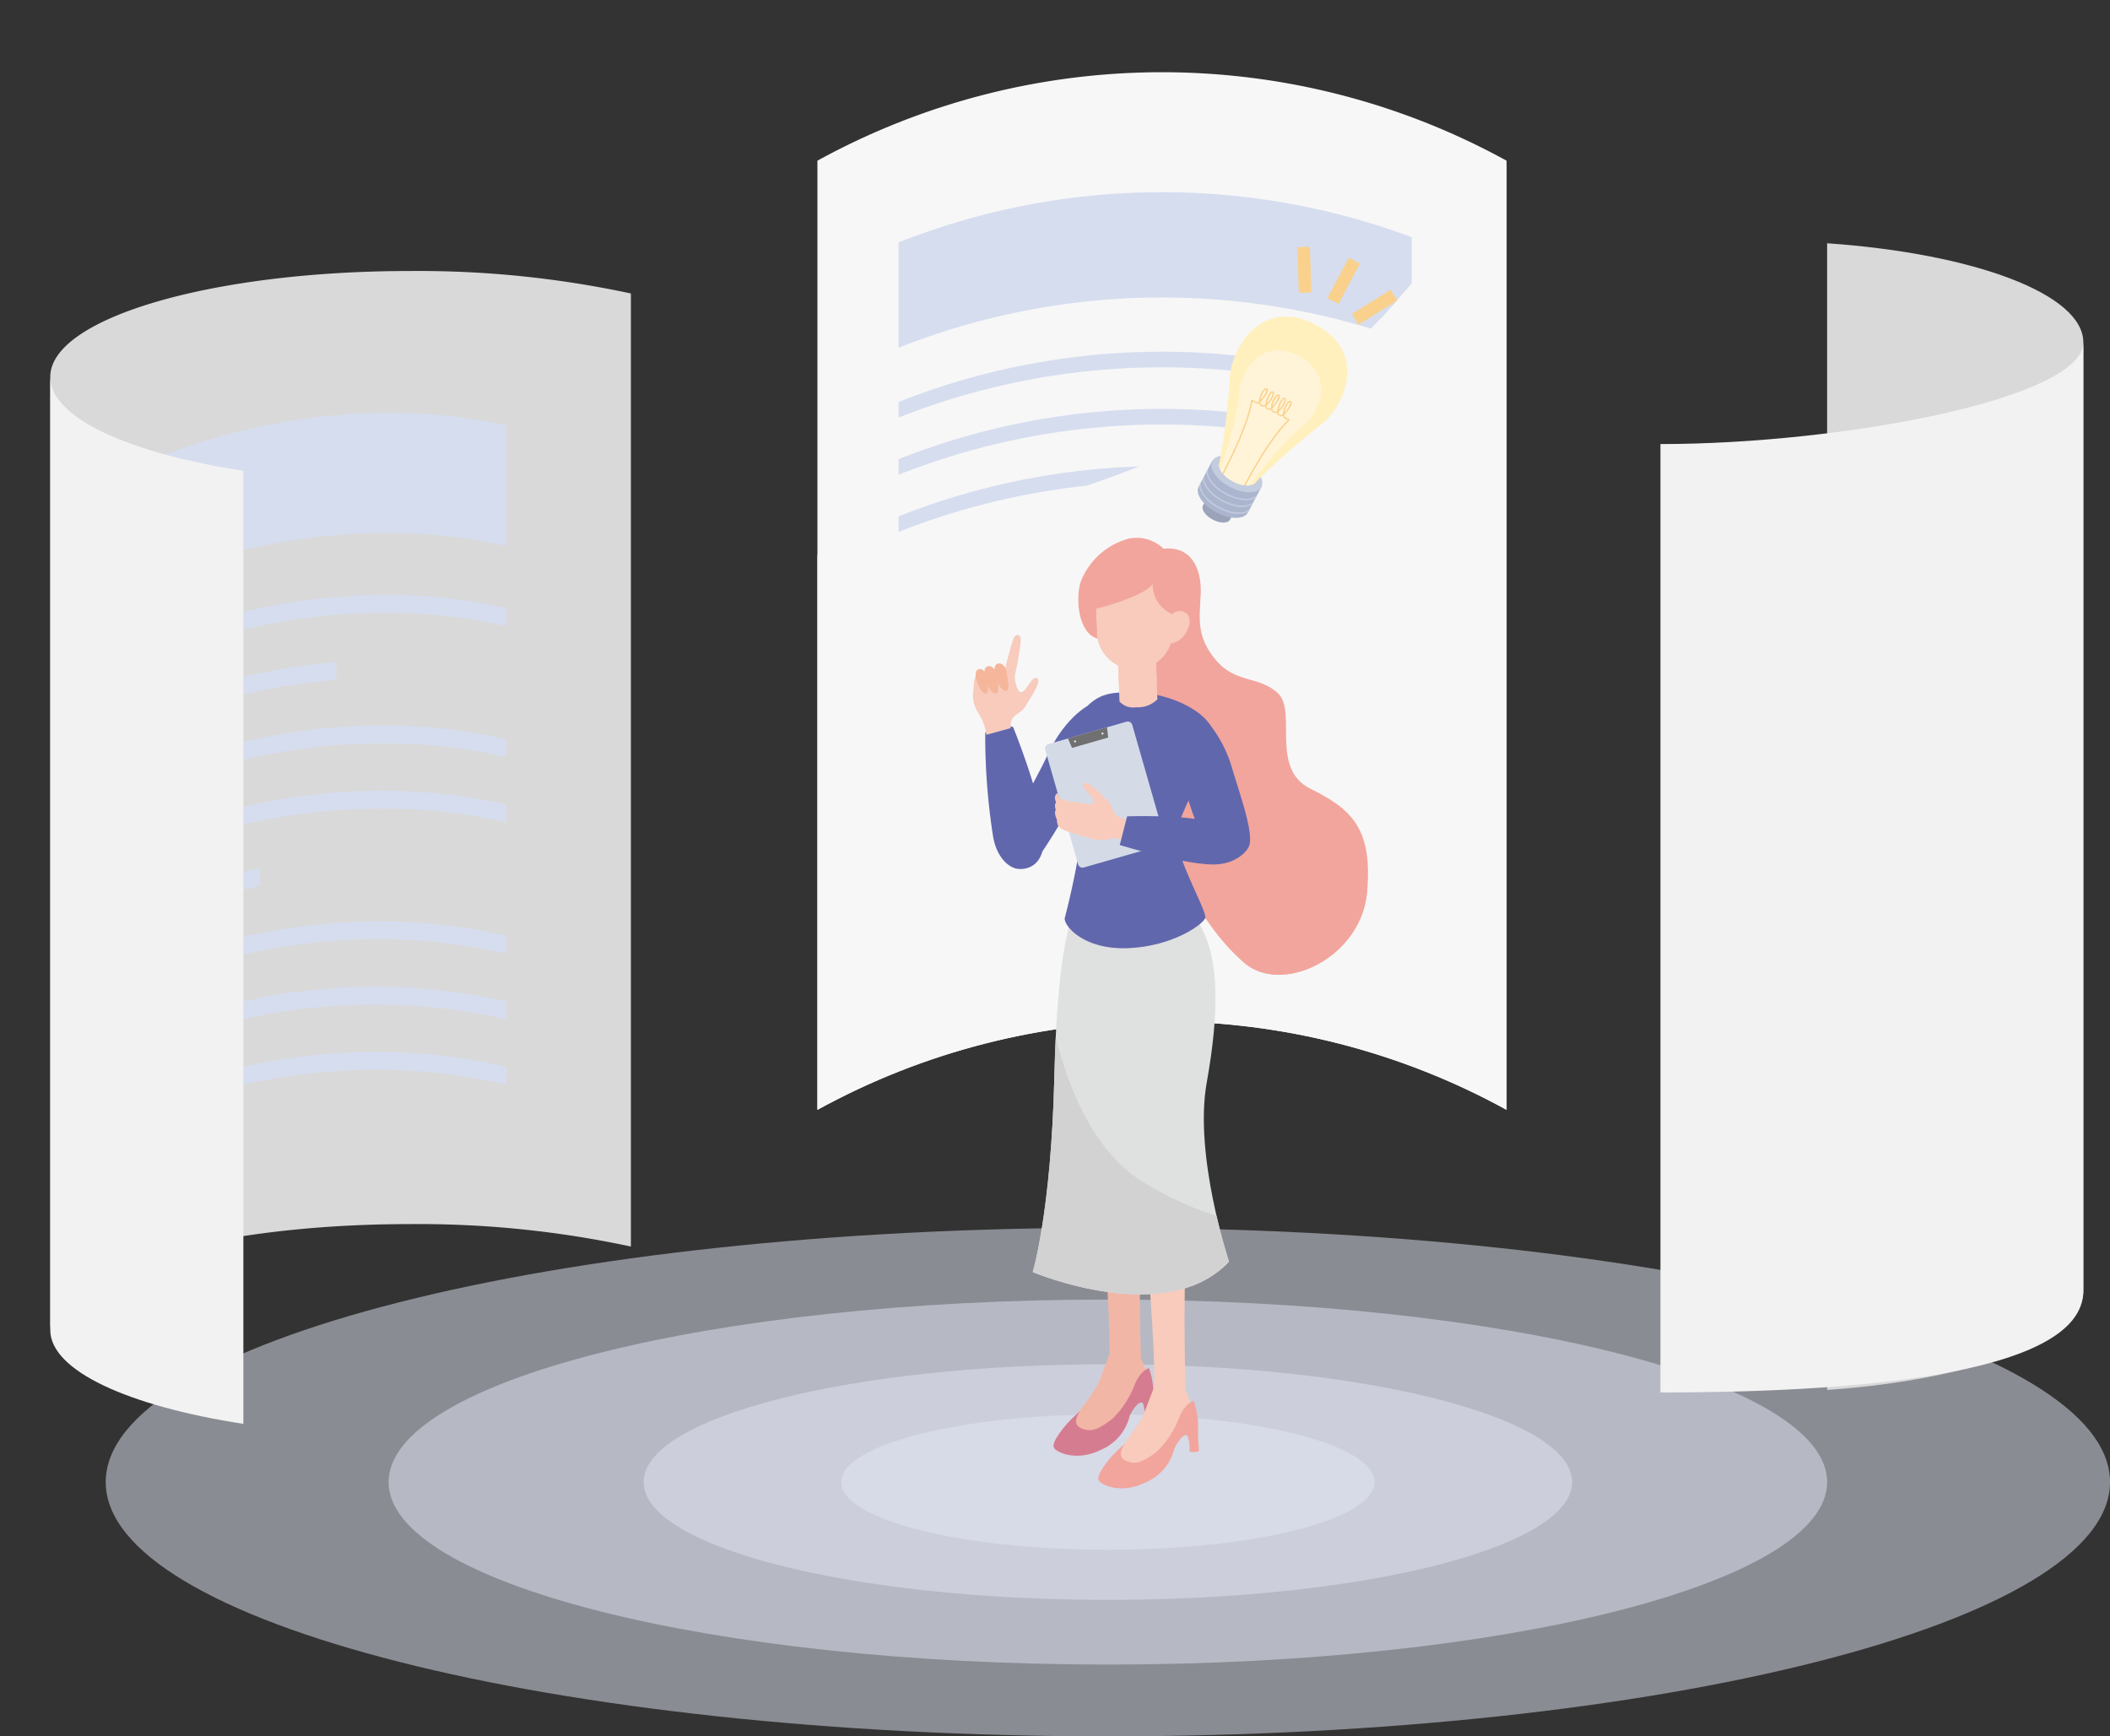
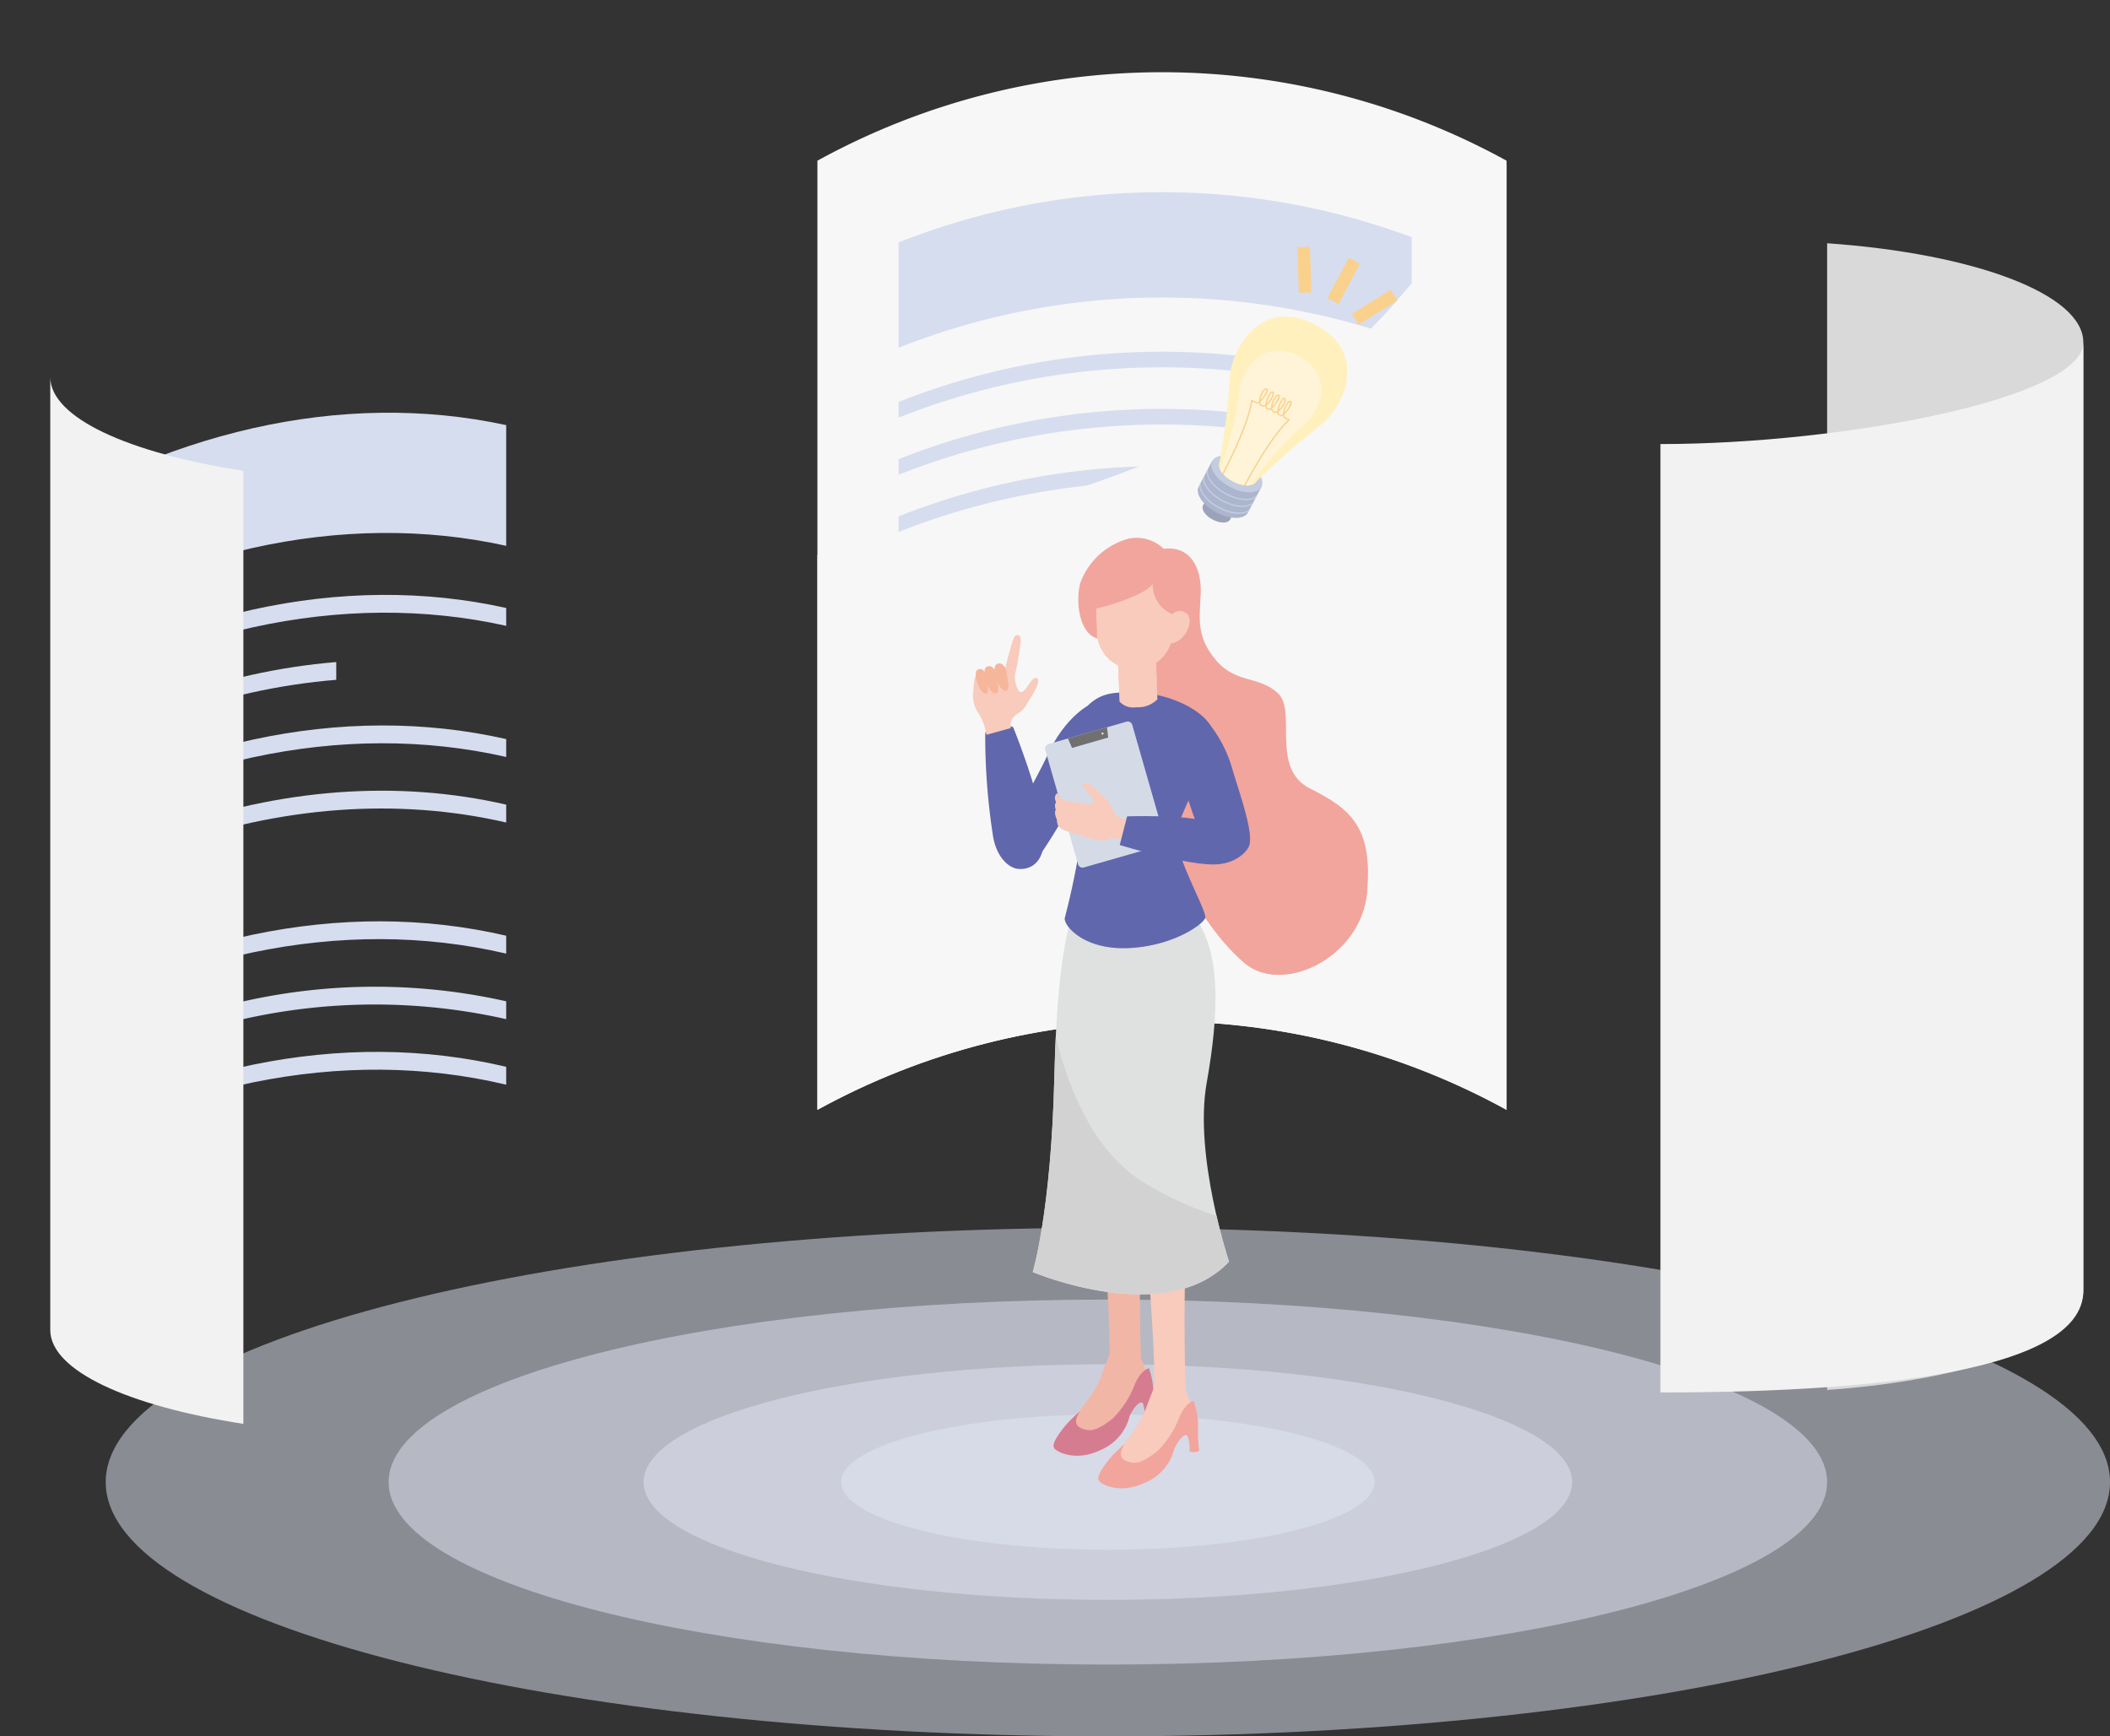
<svg xmlns="http://www.w3.org/2000/svg" xmlns:xlink="http://www.w3.org/1999/xlink" id="グループ_177525" data-name="グループ 177525" width="249.22" height="205.099" viewBox="0 0 249.22 205.099">
  <rect x="0" y="0" width="249.22" height="205.099" fill="#333333" stroke="none" />
  <defs>
    <clipPath id="clip-path">
      <rect id="長方形_163688" data-name="長方形 163688" width="249.22" height="205.099" fill="none" />
    </clipPath>
    <clipPath id="clip-path-2">
      <rect id="長方形_163656" data-name="長方形 163656" width="249.221" height="205.099" fill="none" />
    </clipPath>
    <clipPath id="clip-path-3">
      <rect id="長方形_163652" data-name="長方形 163652" width="236.732" height="60.071" fill="none" />
    </clipPath>
    <clipPath id="clip-path-4">
      <rect id="長方形_163653" data-name="長方形 163653" width="169.909" height="43.115" fill="none" />
    </clipPath>
    <clipPath id="clip-path-5">
      <rect id="長方形_163654" data-name="長方形 163654" width="109.668" height="27.829" fill="none" />
    </clipPath>
    <clipPath id="clip-path-6">
      <rect id="長方形_163655" data-name="長方形 163655" width="63.009" height="15.989" fill="none" />
    </clipPath>
    <clipPath id="clip-path-7">
      <rect id="長方形_163668" data-name="長方形 163668" width="66.322" height="104.829" fill="none" />
    </clipPath>
    <clipPath id="clip-path-8">
      <rect id="長方形_163657" data-name="長方形 163657" width="59.789" height="28.985" fill="none" />
    </clipPath>
    <clipPath id="clip-path-9">
      <rect id="長方形_163658" data-name="長方形 163658" width="59.789" height="16.77" fill="none" />
    </clipPath>
    <clipPath id="clip-path-10">
      <rect id="長方形_163659" data-name="長方形 163659" width="39.715" height="16.454" fill="none" />
    </clipPath>
    <clipPath id="clip-path-11">
      <rect id="長方形_163660" data-name="長方形 163660" width="59.789" height="16.58" fill="none" />
    </clipPath>
    <clipPath id="clip-path-12">
      <rect id="長方形_163661" data-name="長方形 163661" width="40.182" height="6.668" fill="none" />
    </clipPath>
    <clipPath id="clip-path-13">
      <rect id="長方形_163662" data-name="長方形 163662" width="15.804" height="10.449" fill="none" />
    </clipPath>
    <clipPath id="clip-path-14">
      <rect id="長方形_163663" data-name="長方形 163663" width="30.691" height="14.952" fill="none" />
    </clipPath>
    <clipPath id="clip-path-15">
      <rect id="長方形_163664" data-name="長方形 163664" width="59.789" height="16.297" fill="none" />
    </clipPath>
    <clipPath id="clip-path-16">
      <rect id="長方形_163665" data-name="長方形 163665" width="37.357" height="5.576" fill="none" />
    </clipPath>
    <clipPath id="clip-path-17">
      <rect id="長方形_163666" data-name="長方形 163666" width="14.242" height="9.699" fill="none" />
    </clipPath>
    <clipPath id="clip-path-18">
      <rect id="長方形_163667" data-name="長方形 163667" width="59.789" height="16.109" fill="none" />
    </clipPath>
    <clipPath id="clip-path-20">
      <path id="パス_43186" data-name="パス 43186" d="M396.882,45.525V157.639a84.479,84.479,0,0,1,81.4,0V45.525a84.48,84.48,0,0,0-81.4,0" transform="translate(-396.882 -35.075)" fill="none" />
    </clipPath>
    <clipPath id="clip-path-21">
      <rect id="長方形_163670" data-name="長方形 163670" width="132.706" height="148.953" fill="none" />
    </clipPath>
    <clipPath id="clip-path-23">
      <path id="パス_43195" data-name="パス 43195" d="M506.23,438.185s-1.89,3.086-2.261,19.131-2.558,23.177-2.558,23.177,15.759,6.691,23.185-1.228c0,0-4.174-12.537-2.636-21.129s1.365-14.427-.5-18.08L519.6,436.4Z" transform="translate(-501.411 -436.403)" fill="none" />
    </clipPath>
    <clipPath id="clip-path-25">
      <path id="パス_43197" data-name="パス 43197" d="M542.848,682a11.2,11.2,0,0,1-2.673,4.125c-1,.761-2.03,1.452-2.918,1.309s-2-.566-.886-2.21a13.97,13.97,0,0,0-1.906,1.891c-.656.872-1.576,2.052-1.081,2.546s2.65,1.474,5.443.117a5.85,5.85,0,0,0,3.4-3.993c.44-.987,1.27-1.954,1.57-1.488a4.562,4.562,0,0,1,.226,1.828s.856.216,1.126-.112a17.551,17.551,0,0,1-.11-2.98,9.213,9.213,0,0,0-.532-2.906s-.911.169-1.661,1.874" transform="translate(-533.243 -680.123)" fill="none" />
    </clipPath>
    <linearGradient id="linear-gradient" x1="-10.193" y1="3.48" x2="-10.174" y2="3.48" gradientUnits="objectBoundingBox">
      <stop offset="0" stop-color="#e18296" />
      <stop offset="1" stop-color="#f2a59c" />
    </linearGradient>
    <clipPath id="clip-path-26">
      <path id="パス_43198" data-name="パス 43198" d="M529.438,261.257a8.394,8.394,0,0,0-5.663,5.183c-.58,2.059-.23,5.915,1.971,6.594s5.1,3.332,4.848,6.217-.47,18.084,3.417,21.418,4.557,6.614,9.027,10.6,13.842-.465,14.586-8.181-1.946-9.949-6.7-12.312-1.571-9.087-3.777-11.226-4.982-1.144-7.35-3.938-1.945-4.943-1.811-7.843-1.1-5.717-4.38-5.325a4.551,4.551,0,0,0-3.175-1.3,4.825,4.825,0,0,0-.995.106" transform="translate(-523.526 -261.151)" fill="none" />
    </clipPath>
    <linearGradient id="linear-gradient-2" x1="-3.393" y1="2.568" x2="-3.386" y2="2.568" xlink:href="#linear-gradient" />
    <clipPath id="clip-path-27">
      <path id="パス_43199" data-name="パス 43199" d="M547.278,296.151l-1.08,5.268a5.437,5.437,0,0,1,1.552,3.99c-.25,2.885-.47,18.084,3.417,21.418s4.557,6.614,9.027,10.6,13.842-.465,14.586-8.181q.034-.355.059-.7c-2.144,1.93-5.4,4.019-9.123,3.564-11.712-1.432-8.466-20.137-11.676-29.518-1.976-5.774-4.082-6.884-5.409-6.884a2.272,2.272,0,0,0-1.354.433" transform="translate(-546.198 -295.718)" fill="none" />
    </clipPath>
    <linearGradient id="linear-gradient-3" x1="-4.356" y1="2.861" x2="-4.348" y2="2.861" xlink:href="#linear-gradient" />
    <clipPath id="clip-path-29">
      <path id="パス_43202" data-name="パス 43202" d="M517.881,337.81c-2.121,2.077-3.335,6.765-3.2,9.57s2.766,3.1,2.582,5.326a89.714,89.714,0,0,1-2.014,10.056c-.3.809,2.064,3.83,7.379,3.634s8.925-2.793,9.192-3.571-3.939-7.893-3.378-10.309,4.492-9.347,4.313-11.468-4.412-4.66-8.857-4.835c-.473-.019-.908-.03-1.31-.03-2.143,0-3.376.325-4.707,1.628" transform="translate(-514.67 -336.182)" fill="none" />
    </clipPath>
    <clipPath id="clip-path-30">
      <rect id="長方形_163677" data-name="長方形 163677" width="21.163" height="17.694" fill="none" />
    </clipPath>
    <clipPath id="clip-path-32">
      <rect id="長方形_163678" data-name="長方形 163678" width="4.583" height="3.589" fill="none" />
    </clipPath>
    <clipPath id="clip-path-33">
      <path id="パス_43209" data-name="パス 43209" d="M532.562,268.168c-3.365.539-4.718,4.112-4.739,6.358a3.611,3.611,0,0,0,1.149,3.056l-.106-2.855a25.511,25.511,0,0,0,3.929-1.236c2.374-.93,2.777-1.669,2.777-1.669a3.727,3.727,0,0,0,2.294,3.543s.536-.574.966-2.974-2.13-3.41-2.13-3.41-.539-.941-2.67-.941a9.33,9.33,0,0,0-1.471.127" transform="translate(-527.823 -268.041)" fill="none" />
    </clipPath>
    <linearGradient id="linear-gradient-4" x1="-10.862" y1="14.069" x2="-10.841" y2="14.069" xlink:href="#linear-gradient" />
    <clipPath id="clip-path-35">
      <path id="パス_43231" data-name="パス 43231" d="M581.65,226.84c-.446.846.5,2.219,2.1,3.066s3.273.849,3.718,0l1.594-3.022-5.822-3.07Z" transform="translate(-581.539 -223.818)" fill="none" />
    </clipPath>
    <clipPath id="clip-path-37">
      <path id="パス_43242" data-name="パス 43242" d="M593.086,160.926a86.137,86.137,0,0,1-1.217,9.985c-.333.633.371,1.66,1.574,2.295s2.449.636,2.783,0l0,0a86.1,86.1,0,0,1,7.549-6.641c2.839-2.157,5.691-8.553-.578-11.859a7.537,7.537,0,0,0-3.514-.965c-4.11,0-6.458,4.354-6.6,7.187" transform="translate(-591.786 -153.739)" fill="none" />
    </clipPath>
  </defs>
  <g id="グループ_176825" data-name="グループ 176825" clip-path="url(#clip-path)">
    <g id="グループ_176746" data-name="グループ 176746">
      <g id="グループ_176745" data-name="グループ 176745" clip-path="url(#clip-path-2)">
        <g id="グループ_176735" data-name="グループ 176735" transform="translate(12.488 145.028)" opacity="0.5" style="mix-blend-mode: multiply;isolation: isolate">
          <g id="グループ_176734" data-name="グループ 176734">
            <g id="グループ_176733" data-name="グループ 176733" clip-path="url(#clip-path-3)">
              <path id="パス_43151" data-name="パス 43151" d="M288.067,626.191c0,16.588-52.994,30.036-118.367,30.036S51.334,642.779,51.334,626.191s52.994-30.036,118.367-30.036S288.067,609.6,288.067,626.191" transform="translate(-51.334 -596.155)" fill="#e2e6f4" />
            </g>
          </g>
        </g>
        <g id="グループ_176738" data-name="グループ 176738" transform="translate(45.9 153.506)" opacity="0.5" style="mix-blend-mode: multiply;isolation: isolate">
          <g id="グループ_176737" data-name="グループ 176737">
            <g id="グループ_176736" data-name="グループ 176736" clip-path="url(#clip-path-4)">
              <path id="パス_43152" data-name="パス 43152" d="M358.587,652.563c0,11.906-38.035,21.557-84.955,21.557s-84.954-9.652-84.954-21.557,38.036-21.557,84.954-21.557,84.955,9.652,84.955,21.557" transform="translate(-188.678 -631.006)" fill="#e2e6f4" />
            </g>
          </g>
        </g>
        <g id="グループ_176741" data-name="グループ 176741" transform="translate(76.021 161.149)" opacity="0.5" style="mix-blend-mode: multiply;isolation: isolate">
          <g id="グループ_176740" data-name="グループ 176740">
            <g id="グループ_176739" data-name="グループ 176739" clip-path="url(#clip-path-5)">
              <path id="パス_43153" data-name="パス 43153" d="M422.159,676.338c0,7.685-24.55,13.914-54.834,13.914s-54.834-6.229-54.834-13.914,24.55-13.914,54.834-13.914,54.834,6.229,54.834,13.914" transform="translate(-312.491 -662.424)" fill="#e2e6f4" />
            </g>
          </g>
        </g>
        <g id="グループ_176744" data-name="グループ 176744" transform="translate(99.35 167.069)" opacity="0.5" style="mix-blend-mode: multiply;isolation: isolate">
          <g id="グループ_176743" data-name="グループ 176743">
            <g id="グループ_176742" data-name="グループ 176742" clip-path="url(#clip-path-6)">
              <path id="パス_43154" data-name="パス 43154" d="M471.4,694.753c0,4.415-14.1,7.994-31.5,7.994s-31.5-3.579-31.5-7.994,14.1-7.994,31.5-7.994,31.5,3.579,31.5,7.994" transform="translate(-408.392 -686.759)" fill="#e2e6f4" />
            </g>
          </g>
        </g>
-         <path id="パス_43155" data-name="パス 43155" d="M66.863,131.6c-23.449,0-42.458,5.6-42.458,12.509v112.58c0-6.908,19.009-12.509,42.458-12.509a119.543,119.543,0,0,1,26.121,2.651V134.254A119.543,119.543,0,0,0,66.863,131.6" transform="translate(-18.468 -99.588)" fill="#d9d9d9" />
      </g>
    </g>
    <g id="グループ_176781" data-name="グループ 176781" transform="translate(10.5 44.124)">
      <g id="グループ_176780" data-name="グループ 176780" clip-path="url(#clip-path-7)">
        <g id="グループ_176749" data-name="グループ 176749" transform="translate(-10.5 4.626)" style="mix-blend-mode: multiply;isolation: isolate">
          <g id="グループ_176748" data-name="グループ 176748">
            <g id="グループ_176747" data-name="グループ 176747" clip-path="url(#clip-path-8)">
              <path id="パス_43156" data-name="パス 43156" d="M59.789,216.117C40.5,211.861,19.176,216.624,0,229.381V215.356c19.176-12.83,40.5-17.676,59.789-13.495Z" transform="translate(0 -200.395)" fill="#d6ddef" />
            </g>
          </g>
        </g>
        <g id="グループ_176752" data-name="グループ 176752" transform="translate(-10.5 26.143)" style="mix-blend-mode: multiply;isolation: isolate">
          <g id="グループ_176751" data-name="グループ 176751">
            <g id="グループ_176750" data-name="グループ 176750" clip-path="url(#clip-path-9)">
              <path id="パス_43157" data-name="パス 43157" d="M59.789,292.5C40.5,288.2,19.176,292.906,0,305.614v-2.077c19.176-12.718,40.5-17.439,59.789-13.145Z" transform="translate(0 -288.843)" fill="#d6ddef" />
            </g>
          </g>
        </g>
        <g id="グループ_176755" data-name="グループ 176755" transform="translate(-10.5 34.077)" style="mix-blend-mode: multiply;isolation: isolate">
          <g id="グループ_176754" data-name="グループ 176754">
            <g id="グループ_176753" data-name="グループ 176753" clip-path="url(#clip-path-10)">
              <path id="パス_43158" data-name="パス 43158" d="M39.715,323.557C26.344,324.649,12.7,329.531,0,337.911v-2.077c12.7-8.387,26.344-13.277,39.715-14.376Z" transform="translate(0 -321.457)" fill="#d6ddef" />
            </g>
          </g>
        </g>
        <g id="グループ_176758" data-name="グループ 176758" transform="translate(-10.5 41.568)" style="mix-blend-mode: multiply;isolation: isolate">
          <g id="グループ_176757" data-name="グループ 176757">
            <g id="グループ_176756" data-name="グループ 176756" clip-path="url(#clip-path-11)">
              <path id="パス_43159" data-name="パス 43159" d="M59.789,355.969C40.5,351.583,19.176,356.2,0,368.829v-2.077c19.176-12.638,40.5-17.269,59.789-12.894Z" transform="translate(0 -352.249)" fill="#d6ddef" />
            </g>
          </g>
        </g>
        <g id="グループ_176761" data-name="グループ 176761" transform="translate(9.107 49.275)" style="mix-blend-mode: multiply;isolation: isolate">
          <g id="グループ_176760" data-name="グループ 176760">
            <g id="グループ_176759" data-name="グループ 176759" clip-path="url(#clip-path-12)">
              <path id="パス_43160" data-name="パス 43160" d="M120.777,387.685c-12.9-2.97-26.713-1.9-40.182,2.912v-2.088c13.469-4.821,27.28-5.9,40.182-2.935Z" transform="translate(-80.595 -383.929)" fill="#d6ddef" />
            </g>
          </g>
        </g>
        <g id="グループ_176764" data-name="グループ 176764" transform="translate(-10.5 55.316)" style="mix-blend-mode: multiply;isolation: isolate">
          <g id="グループ_176763" data-name="グループ 176763">
            <g id="グループ_176762" data-name="グループ 176762" clip-path="url(#clip-path-13)">
              <path id="パス_43161" data-name="パス 43161" d="M15.8,410.849A94.248,94.248,0,0,0,0,419.212v-2.077a94.314,94.314,0,0,1,15.8-8.372Z" transform="translate(0 -408.763)" fill="#d6ddef" />
            </g>
          </g>
        </g>
        <g id="グループ_176767" data-name="グループ 176767" transform="translate(-10.5 58.431)" style="mix-blend-mode: multiply;isolation: isolate">
          <g id="グループ_176766" data-name="グループ 176766">
            <g id="グループ_176765" data-name="グループ 176765" clip-path="url(#clip-path-14)">
-               <path id="パス_43162" data-name="パス 43162" d="M30.691,423.659A88.113,88.113,0,0,0,0,436.516v-2.077a88.164,88.164,0,0,1,30.691-12.875Z" transform="translate(0 -421.564)" fill="#d6ddef" />
-             </g>
+               </g>
          </g>
        </g>
        <g id="グループ_176770" data-name="グループ 176770" transform="translate(-10.5 64.703)" style="mix-blend-mode: multiply;isolation: isolate">
          <g id="グループ_176769" data-name="グループ 176769">
            <g id="グループ_176768" data-name="グループ 176768" clip-path="url(#clip-path-15)">
              <path id="パス_43163" data-name="パス 43163" d="M59.789,451.163C40.5,446.655,19.176,451.14,0,463.646v-2.077c19.176-12.517,40.5-17.014,59.789-12.518Z" transform="translate(0 -447.349)" fill="#d6ddef" />
            </g>
          </g>
        </g>
        <g id="グループ_176773" data-name="グループ 176773" transform="translate(11.932 72.408)" style="mix-blend-mode: multiply;isolation: isolate">
          <g id="グループ_176772" data-name="グループ 176772">
            <g id="グループ_176771" data-name="グループ 176771" clip-path="url(#clip-path-16)">
              <path id="パス_43164" data-name="パス 43164" d="M129.564,482.872A70.614,70.614,0,0,0,92.207,484.6v-2.09a70.62,70.62,0,0,1,37.357-1.746Z" transform="translate(-92.207 -479.021)" fill="#d6ddef" />
            </g>
          </g>
        </g>
        <g id="グループ_176776" data-name="グループ 176776" transform="translate(-10.5 78.918)" style="mix-blend-mode: multiply;isolation: isolate">
          <g id="グループ_176775" data-name="グループ 176775">
            <g id="グループ_176774" data-name="グループ 176774" clip-path="url(#clip-path-17)">
              <path id="パス_43165" data-name="パス 43165" d="M14.242,507.864A94.145,94.145,0,0,0,0,515.478V513.4a94.2,94.2,0,0,1,14.242-7.622Z" transform="translate(0 -505.779)" fill="#d6ddef" />
            </g>
          </g>
        </g>
        <g id="グループ_176779" data-name="グループ 176779" transform="translate(-10.5 80.125)" style="mix-blend-mode: multiply;isolation: isolate">
          <g id="グループ_176778" data-name="グループ 176778">
            <g id="グループ_176777" data-name="グループ 176777" clip-path="url(#clip-path-18)">
              <path id="パス_43166" data-name="パス 43166" d="M59.789,514.619C40.5,510.03,19.176,514.426,0,526.852v-2.077c19.176-12.437,40.5-16.845,59.789-12.267Z" transform="translate(0 -510.743)" fill="#d6ddef" />
            </g>
          </g>
        </g>
      </g>
    </g>
    <g id="グループ_176783" data-name="グループ 176783">
      <g id="グループ_176782" data-name="グループ 176782" clip-path="url(#clip-path-2)">
        <path id="パス_43167" data-name="パス 43167" d="M24.405,183.023V295.6c0,4.819,9.255,9,22.809,11.088V194.111c-13.554-2.089-22.809-6.269-22.809-11.088" transform="translate(-18.468 -138.499)" fill="#f2f2f2" />
        <path id="パス_43168" data-name="パス 43168" d="M478.278,157.638a84.48,84.48,0,0,0-81.4,0V45.524a84.479,84.479,0,0,1,81.4,0Z" transform="translate(-300.331 -26.542)" fill="#f7f7f7" />
        <path id="パス_43169" data-name="パス 43169" d="M496.9,111.074a84.5,84.5,0,0,0-60.605.62V99.257a84.5,84.5,0,0,1,60.605-.621Z" transform="translate(-330.158 -70.619)" fill="#d6ddef" />
        <path id="パス_43170" data-name="パス 43170" d="M496.9,177.938a84.5,84.5,0,0,0-60.606.62v-1.842a84.5,84.5,0,0,1,60.606-.62Z" transform="translate(-330.158 -129.235)" fill="#d6ddef" />
        <path id="パス_43171" data-name="パス 43171" d="M631.734,208.473a84.412,84.412,0,0,0-17.26-4.425v-1.842a84.41,84.41,0,0,1,17.26,4.425Z" transform="translate(-464.989 -153.015)" fill="#d6ddef" />
        <path id="パス_43172" data-name="パス 43172" d="M476.555,200.886a84.484,84.484,0,0,0-40.258,5.439v-1.842a84.487,84.487,0,0,1,40.258-5.439Z" transform="translate(-330.158 -150.247)" fill="#d6ddef" />
        <path id="パス_43173" data-name="パス 43173" d="M496.9,233.471a84.5,84.5,0,0,0-60.606.62v-1.842a84.5,84.5,0,0,1,60.606-.62Z" transform="translate(-330.158 -171.258)" fill="#d6ddef" />
        <path id="パス_43174" data-name="パス 43174" d="M558.725,261.239a84.5,84.5,0,0,0-40.731-4.565v-1.842a84.5,84.5,0,0,1,40.731,4.565Z" transform="translate(-391.98 -192.271)" fill="#d6ddef" />
        <path id="パス_43175" data-name="パス 43175" d="M452.317,261.5a84.388,84.388,0,0,0-16.02,4.578V264.24a84.406,84.406,0,0,1,16.02-4.578Z" transform="translate(-330.158 -196.493)" fill="#d6ddef" />
        <path id="パス_43176" data-name="パス 43176" d="M609.98,289.511a84.427,84.427,0,0,0-24.254-5.152v-1.842a84.446,84.446,0,0,1,24.254,5.153Z" transform="translate(-443.235 -213.788)" fill="#d6ddef" />
        <path id="パス_43177" data-name="パス 43177" d="M467.407,283.689a84.448,84.448,0,0,0-31.11,5.936v-1.842a84.443,84.443,0,0,1,31.11-5.936Z" transform="translate(-330.158 -213.281)" fill="#d6ddef" />
        <path id="パス_43178" data-name="パス 43178" d="M496.9,316.773a84.5,84.5,0,0,0-60.606.62v-1.842a84.5,84.5,0,0,1,60.606-.62Z" transform="translate(-330.158 -234.295)" fill="#d6ddef" />
        <path id="パス_43179" data-name="パス 43179" d="M567.633,344.538a84.49,84.49,0,0,0-37.867-4.9V337.8a84.49,84.49,0,0,1,37.867,4.9Z" transform="translate(-400.888 -255.306)" fill="#d6ddef" />
        <path id="パス_43180" data-name="パス 43180" d="M450.733,346.049a84.365,84.365,0,0,0-14.436,4.275v-1.842a84.389,84.389,0,0,1,14.436-4.275Z" transform="translate(-330.158 -260.471)" fill="#d6ddef" />
        <path id="パス_43181" data-name="パス 43181" d="M496.9,372.306a84.5,84.5,0,0,0-60.606.62v-1.842a84.5,84.5,0,0,1,60.606-.62Z" transform="translate(-330.158 -276.319)" fill="#d6ddef" />
        <path id="パス_43182" data-name="パス 43182" d="M622.509,417.821c-4.062-.985-7.42-4.7-7.418-8.727a5.825,5.825,0,0,1,7.418-5.846,10.249,10.249,0,0,1,7.3,9.4c0,4.023-3.232,6.149-7.3,5.176m0-14.077a5.413,5.413,0,0,0-6.91,5.427c0,3.749,3.125,7.237,6.91,8.154s6.8-1.1,6.8-4.845a9.53,9.53,0,0,0-6.8-8.736" transform="translate(-465.456 -305)" fill="#d6ddef" />
        <path id="パス_43183" data-name="パス 43183" d="M627.3,421.118c-3.222-.78-5.878-3.788-5.877-6.979a4.582,4.582,0,0,1,5.877-4.583,8.078,8.078,0,0,1,5.8,7.4c0,3.191-2.577,4.935-5.8,4.162m0-11.066a4.177,4.177,0,0,0-5.37,4.173,7.017,7.017,0,0,0,5.37,6.4c2.947.707,5.306-.9,5.306-3.821a7.368,7.368,0,0,0-5.306-6.749" transform="translate(-470.249 -309.802)" fill="#d6ddef" />
        <path id="パス_43184" data-name="パス 43184" d="M637.538,430.734q-3.746-1.088-7.561-1.823v-1.439q3.811.735,7.561,1.823Z" transform="translate(-476.721 -323.48)" fill="#d6ddef" />
      </g>
    </g>
    <g id="グループ_176788" data-name="グループ 176788" transform="translate(96.55 8.533)">
      <g id="グループ_176787" data-name="グループ 176787" clip-path="url(#clip-path-20)">
        <g id="グループ_176786" data-name="グループ 176786" transform="translate(-21.939 -8.533)" style="mix-blend-mode: multiply;isolation: isolate">
          <g id="グループ_176785" data-name="グループ 176785">
            <g id="グループ_176784" data-name="グループ 176784" clip-path="url(#clip-path-21)">
              <path id="パス_43185" data-name="パス 43185" d="M306.7,68.772s66.418-5.84,89.737-32.53S421.1,0,421.1,0l18.3,130.414-130.5,18.54Z" transform="translate(-306.698)" fill="#f7f7f7" />
            </g>
          </g>
        </g>
      </g>
    </g>
    <g id="グループ_176790" data-name="グループ 176790">
      <g id="グループ_176789" data-name="グループ 176789" clip-path="url(#clip-path-2)">
        <path id="パス_43187" data-name="パス 43187" d="M887.109,118.115V253.563c17.323-1.212,30.261-5.993,30.261-11.709V129.824c0-5.717-12.938-10.5-30.261-11.709" transform="translate(-671.3 -89.381)" fill="#d9d9d9" />
        <path id="パス_43188" data-name="パス 43188" d="M806.18,178.256v112.03c21.476,0,49.949-1.828,49.949-12.009V166.247c0,6.632-28.473,12.009-49.949,12.009" transform="translate(-610.059 -125.804)" fill="#f2f2f2" />
        <path id="パス_43189" data-name="パス 43189" d="M535.887,560.711s-.37-10.879.1-16.661-1.275-15.175-1.275-15.175l-4.637.532s2.358,25.219,2.086,30.815,3.728.489,3.728.489" transform="translate(-401.122 -400.215)" fill="#f2b6a6" />
        <path id="パス_43190" data-name="パス 43190" d="M524.5,658.219a5.635,5.635,0,0,1,.67,1.9c.05.807.549,1.861-.5,2.649a7.783,7.783,0,0,0-2.645,2.525c-.682,1.239-2.987,3.469-4.964,3.1s-2.455-.739-1.681-1.7,3.662-4.364,4.269-6.025,1.126-2.935,1.126-2.935Z" transform="translate(-389.737 -497.722)" fill="#f2b6a6" />
        <path id="パス_43191" data-name="パス 43191" d="M514.664,669.412a13.976,13.976,0,0,0-1.906,1.891c-.656.872-1.576,2.052-1.081,2.546s2.65,1.474,5.443.117a5.849,5.849,0,0,0,3.4-3.993c.44-.987,1.27-1.954,1.57-1.488a4.564,4.564,0,0,1,.226,1.828s.856.216,1.126-.112a17.556,17.556,0,0,1-.11-2.98,9.222,9.222,0,0,0-.532-2.906s-.911.169-1.661,1.874a11.2,11.2,0,0,1-2.673,4.125c-1,.761-2.03,1.452-2.918,1.309s-2-.566-.886-2.21" transform="translate(-387.093 -502.705)" fill="#d67c90" />
        <path id="パス_43192" data-name="パス 43192" d="M557.594,576.52s-.37-10.879.1-16.661-1.275-15.175-1.275-15.175l-4.637.532s2.358,25.219,2.086,30.815,3.728.489,3.728.489" transform="translate(-417.547 -412.178)" fill="#f8cbbc" />
        <path id="パス_43193" data-name="パス 43193" d="M506.23,438.185s-1.89,3.086-2.262,19.131-2.557,23.176-2.557,23.176,15.759,6.691,23.185-1.228c0,0-4.174-12.537-2.636-21.129s1.365-14.427-.5-18.08L519.6,436.4Z" transform="translate(-379.432 -330.238)" fill="#dfe0e0" />
      </g>
    </g>
    <g id="グループ_176792" data-name="グループ 176792" transform="translate(121.979 106.165)">
      <g id="グループ_176791" data-name="グループ 176791" clip-path="url(#clip-path-23)">
        <path id="パス_43194" data-name="パス 43194" d="M480.055,459.157s.564,21.275,12.207,28.141,17.475,4.145,17.475,4.145l-6.284,15.449-31.809-.989Z" transform="translate(-478.886 -453.622)" fill="#d2d2d3" />
      </g>
    </g>
    <g id="グループ_176794" data-name="グループ 176794">
      <g id="グループ_176793" data-name="グループ 176793" clip-path="url(#clip-path-2)">
        <path id="パス_43196" data-name="パス 43196" d="M546.209,674.028a5.635,5.635,0,0,1,.67,1.9c.05.807.549,1.861-.5,2.649a7.784,7.784,0,0,0-2.645,2.525c-.682,1.239-2.987,3.469-4.963,3.1s-2.455-.739-1.681-1.7,3.662-4.364,4.269-6.025,1.126-2.935,1.126-2.935Z" transform="translate(-406.162 -509.686)" fill="#f8cbbc" />
      </g>
    </g>
    <g id="グループ_176796" data-name="グループ 176796" transform="translate(129.723 165.455)">
      <g id="グループ_176795" data-name="グループ 176795" clip-path="url(#clip-path-25)">
        <rect id="長方形_163673" data-name="長方形 163673" width="12.673" height="11.455" transform="translate(-0.761 0.015) rotate(-2.117)" fill="url(#linear-gradient)" />
      </g>
    </g>
    <g id="グループ_176798" data-name="グループ 176798" transform="translate(127.36 63.531)">
      <g id="グループ_176797" data-name="グループ 176797" clip-path="url(#clip-path-26)">
        <rect id="長方形_163674" data-name="長方形 163674" width="37.149" height="55.376" transform="translate(-2.329 0.074) rotate(-2.117)" fill="url(#linear-gradient-2)" />
      </g>
    </g>
    <g id="グループ_176800" data-name="グループ 176800" transform="translate(132.875 71.94)">
      <g id="グループ_176799" data-name="グループ 176799" clip-path="url(#clip-path-27)">
        <rect id="長方形_163675" data-name="長方形 163675" width="30.311" height="46.732" transform="matrix(0.999, -0.037, 0.037, 0.999, -1.687, 0.062)" fill="url(#linear-gradient-3)" />
      </g>
    </g>
    <g id="グループ_176802" data-name="グループ 176802">
      <g id="グループ_176801" data-name="グループ 176801" clip-path="url(#clip-path-2)">
        <path id="パス_43200" data-name="パス 43200" d="M523.9,336.212c4.445.175,8.679,2.714,8.857,4.835S529,350.1,528.442,352.515s3.645,9.53,3.378,10.309-3.877,3.375-9.192,3.571-7.675-2.825-7.379-3.634a89.718,89.718,0,0,0,2.015-10.056c.184-2.225-2.45-2.522-2.583-5.326s1.08-7.493,3.2-9.57c1.58-1.547,3.024-1.715,6.017-1.6" transform="translate(-389.465 -254.398)" fill="#6167ad" />
      </g>
    </g>
    <g id="グループ_176807" data-name="グループ 176807" transform="translate(125.205 81.784)">
      <g id="グループ_176806" data-name="グループ 176806" clip-path="url(#clip-path-29)">
        <g id="グループ_176805" data-name="グループ 176805" transform="translate(-4.014 16.366)" opacity="0.32" style="mix-blend-mode: multiply;isolation: isolate">
          <g id="グループ_176804" data-name="グループ 176804">
            <g id="グループ_176803" data-name="グループ 176803" clip-path="url(#clip-path-30)">
              <path id="パス_43201" data-name="パス 43201" d="M503.45,403.458a11.779,11.779,0,0,0,3.591,8.389c3.82,3.654,12.293,1.886,12.293,1.886l-.346,4.5-14.9,2.923-5.92-6.192Z" transform="translate(-498.171 -403.458)" fill="#6167ad" />
            </g>
          </g>
        </g>
      </g>
    </g>
    <g id="グループ_176812" data-name="グループ 176812">
      <g id="グループ_176811" data-name="グループ 176811" clip-path="url(#clip-path-2)">
        <path id="パス_43203" data-name="パス 43203" d="M542.794,318.949l.182,4.933a2.178,2.178,0,0,0,1.963.678,3.225,3.225,0,0,0,2.513-.937l-.189-5.12Z" transform="translate(-410.747 -241.019)" fill="#f8cbbc" />
        <g id="グループ_176810" data-name="グループ 176810" transform="translate(132.047 77.929)" style="mix-blend-mode: multiply;isolation: isolate">
          <g id="グループ_176809" data-name="グループ 176809">
            <g id="グループ_176808" data-name="グループ 176808" clip-path="url(#clip-path-32)">
              <path id="パス_43204" data-name="パス 43204" d="M542.794,320.338l.1,2.781a2.234,2.234,0,0,0,2.044.8,3.9,3.9,0,0,0,2.436-.97l-.08-2.163Z" transform="translate(-542.794 -320.338)" fill="#f8cbbc" />
            </g>
          </g>
        </g>
        <path id="パス_43205" data-name="パス 43205" d="M536.858,288.231h0a4.485,4.485,0,0,1-4.647-4.316l-.106-2.855a4.485,4.485,0,0,1,8.964-.331l.105,2.856a4.485,4.485,0,0,1-4.316,4.647" transform="translate(-402.656 -209.166)" fill="#f8cbbc" />
        <path id="パス_43206" data-name="パス 43206" d="M566.268,297.894s.87-1.742,2.225-1.048-.076,3.945-2.129,3.657Z" transform="translate(-428.511 -224.508)" fill="#f8cbbc" />
        <path id="パス_43207" data-name="パス 43207" d="M577.01,351.284a15.029,15.029,0,0,1,2.753,5.36c1.065,3.5,2.6,7.818,1.944,9.185s-3.114,2.453-4.049,1.76-3.728-8.649-3.839-10.109.3-6.554,3.191-6.2" transform="translate(-434.212 -265.813)" fill="#6167ad" />
        <path id="パス_43208" data-name="パス 43208" d="M497.287,342.873s-2.73,1.45-4.725,5.845c-1.262,2.78-5.337,9.6-5.1,11.307a2.2,2.2,0,0,0,3.022,1.81c1.168-.458,7.087-11.169,7.087-11.169s2.625-6.814-.288-7.794" transform="translate(-368.871 -259.461)" fill="#6167ad" />
      </g>
    </g>
    <g id="グループ_176814" data-name="グループ 176814" transform="translate(128.405 65.207)">
      <g id="グループ_176813" data-name="グループ 176813" clip-path="url(#clip-path-33)">
        <rect id="長方形_163680" data-name="長方形 163680" width="11.804" height="9.958" transform="translate(-0.373 0.013) rotate(-2.117)" fill="url(#linear-gradient-4)" />
      </g>
    </g>
    <g id="グループ_176816" data-name="グループ 176816">
      <g id="グループ_176815" data-name="グループ 176815" clip-path="url(#clip-path-2)">
        <path id="パス_43210" data-name="パス 43210" d="M521.2,364.927l-9.217,2.643a.55.55,0,0,1-.68-.377l-3.876-13.52a.55.55,0,0,1,.377-.68l9.217-2.642a.55.55,0,0,1,.68.377l3.876,13.52a.55.55,0,0,1-.377.68" transform="translate(-383.967 -265.104)" fill="#d4dbe7" />
        <path id="パス_43211" data-name="パス 43211" d="M523.258,354.342l-4.274,1.225-.484-1.115,4.616-1.323Z" transform="translate(-392.363 -267.222)" fill="#717071" />
-         <path id="パス_43212" data-name="パス 43212" d="M521.681,359.558a.128.128,0,1,1-.158-.087.127.127,0,0,1,.158.087" transform="translate(-394.581 -272.017)" fill="#dbdcdc" />
        <path id="パス_43213" data-name="パス 43213" d="M535.022,355.733a.128.128,0,1,1-.158-.087.127.127,0,0,1,.158.087" transform="translate(-404.676 -269.123)" fill="#dbdcdc" />
        <path id="パス_43214" data-name="パス 43214" d="M527.284,384.946a13.375,13.375,0,0,1-2.491-.782c-.62-.366-.555-1.246-1.2-1.864s-2.314-2.467-2.774-2,.9,1.3,1.1,1.931-.574.545-1.185.361-1.492.134-1.644,1.669-.066,1.77,1.211,2.139,2.553.836,3.5.427,3.047.892,3.047.892Z" transform="translate(-392.769 -287.726)" fill="#f8cbbc" />
        <path id="パス_43215" data-name="パス 43215" d="M515.323,386.176s-2.23-.12-2.658-.673l-.138-.481a.653.653,0,0,0-.312.641c.006.5.566.959,1.037,1.2a7.829,7.829,0,0,0,2.031.276Z" transform="translate(-387.607 -291.356)" fill="#f8cbbc" />
        <path id="パス_43216" data-name="パス 43216" d="M515.04,391.334s-2.4-.177-2.684-.929-.088-1.086.153-1.095.152.5.908.668,1.753.292,1.753.292Z" transform="translate(-387.608 -294.602)" fill="#f8cbbc" />
        <path id="パス_43217" data-name="パス 43217" d="M515.056,394.765s-2.4-.177-2.684-.929-.088-1.086.153-1.094.152.5.908.668,1.753.292,1.753.292Z" transform="translate(-387.621 -297.198)" fill="#f8cbbc" />
        <path id="パス_43218" data-name="パス 43218" d="M515.816,398.207s-2.375-.4-2.586-1.174.013-1.089.254-1.076.1.514.842.75,1.718.454,1.718.454Z" transform="translate(-388.311 -299.631)" fill="#f8cbbc" />
        <path id="パス_43219" data-name="パス 43219" d="M557.68,398.876s.99,2.156-1.717,2.961-12.3-2.157-12.3-2.157l.871-3.389s6.642-.208,9.224.565,3.216.933,3.921,2.02" transform="translate(-411.406 -299.865)" fill="#6167ad" />
        <path id="パス_43220" data-name="パス 43220" d="M478.255,353.188a76.483,76.483,0,0,0,.942,12.329c.45,2.387,1.743,3.431,2.616,3.676s3.64.145,3.364-4.159-3.627-12.529-3.627-12.529a3.151,3.151,0,0,0-1.551-.154,2.7,2.7,0,0,0-1.745.836" transform="translate(-361.886 -266.621)" fill="#6167ad" />
        <path id="パス_43221" data-name="パス 43221" d="M477,332.249s-.168-.161.062-.884,1.147-.863,1.631-1.667,1.986-2.956,1.4-3.318-1.118,1.233-1.723,1.581-.959-1.291-.915-1.961-1.239-.668-2.85-.462-1.9-.121-2.034,2.124a3.784,3.784,0,0,0,.653,2.932,6.65,6.65,0,0,1,.872,2.453Z" transform="translate(-357.588 -246.252)" fill="#f8cbbc" />
        <path id="パス_43222" data-name="パス 43222" d="M487.964,314.044a27.281,27.281,0,0,0,.666-2.95c.218-1.411.462-2.55.072-2.7s-.571.09-.821.884-1.114,4.185-1.114,4.185Z" transform="translate(-368.351 -233.337)" fill="#f8cbbc" />
        <path id="パス_43223" data-name="パス 43223" d="M482.962,323.588s-.365-1.239.266-1.424,1,.546,1.064,1.079.464,2.129-.1,2.142-1.03-1.066-1.228-1.8" transform="translate(-365.391 -243.768)" fill="#f5b69b" />
        <path id="パス_43224" data-name="パス 43224" d="M478.038,324.9s-.365-1.239.266-1.424,1,.546,1.064,1.079.464,2.129-.1,2.142-1.03-1.066-1.228-1.8" transform="translate(-361.665 -244.762)" fill="#f5b69b" />
        <path id="パス_43225" data-name="パス 43225" d="M473.815,326.133s-.327-1.11.239-1.277.9.49.954.967.416,1.909-.092,1.92-.923-.956-1.1-1.611" transform="translate(-358.478 -245.808)" fill="#f5b69b" />
        <rect id="長方形_163681" data-name="長方形 163681" width="0.774" height="3.6" transform="matrix(0.466, -0.885, 0.885, 0.466, 142.094, 59.698)" fill="#9ba3ba" />
        <path id="パス_43226" data-name="パス 43226" d="M587.091,246c-.244.463-1.155.462-2.034,0s-1.394-1.215-1.15-1.677,1.155-.462,2.034,0,1.394,1.215,1.15,1.677" transform="translate(-441.812 -184.619)" fill="#9ba3ba" />
        <path id="パス_43227" data-name="パス 43227" d="M583.243,223.819l-1.594,3.022c-.446.846.5,2.219,2.1,3.066s3.272.85,3.718,0l1.594-3.022Z" transform="translate(-440.067 -169.37)" fill="#abb5ce" />
      </g>
    </g>
    <g id="グループ_176818" data-name="グループ 176818" transform="translate(141.472 54.449)">
      <g id="グループ_176817" data-name="グループ 176817" clip-path="url(#clip-path-35)">
        <path id="パス_43228" data-name="パス 43228" d="M588.071,230.1c-1.676-.884-2.653-2.335-2.178-3.236l.144.076c-.433.821.514,2.173,2.11,3.015s3.247.859,3.68.038l.144.076c-.475.9-2.224.914-3.9.03" transform="translate(-584.743 -226.122)" fill="#c4ccdf" />
        <path id="パス_43229" data-name="パス 43229" d="M586.318,233.423c-1.676-.884-2.653-2.335-2.178-3.236l.144.076c-.433.821.513,2.173,2.11,3.015s3.247.859,3.68.038l.144.076c-.475.9-2.224.914-3.9.03" transform="translate(-583.416 -228.638)" fill="#c4ccdf" />
        <path id="パス_43230" data-name="パス 43230" d="M584.564,236.748c-1.676-.884-2.653-2.335-2.178-3.236l.144.076c-.433.821.514,2.173,2.11,3.015s3.247.859,3.68.038l.144.076c-.475.9-2.225.914-3.9.03" transform="translate(-582.09 -231.154)" fill="#c4ccdf" />
      </g>
    </g>
    <g id="グループ_176820" data-name="グループ 176820">
      <g id="グループ_176819" data-name="グループ 176819" clip-path="url(#clip-path-2)">
        <path id="パス_43232" data-name="パス 43232" d="M594.022,224.919c-.446.846-2.111.844-3.718,0s-2.549-2.221-2.1-3.066,2.111-.844,3.718,0,2.549,2.221,2.1,3.066" transform="translate(-445.024 -167.4)" fill="#c4ccdf" />
        <path id="パス_43233" data-name="パス 43233" d="M603.2,154.7c-6.269-3.306-9.936,2.66-10.113,6.222a86.216,86.216,0,0,1-1.217,9.985c-.334.633.371,1.66,1.574,2.295s2.449.636,2.783,0v0a86.07,86.07,0,0,1,7.549-6.641c2.839-2.157,5.691-8.553-.578-11.859" transform="translate(-447.82 -116.338)" fill="#fff0bd" />
      </g>
    </g>
    <g id="グループ_176822" data-name="グループ 176822" transform="translate(143.965 37.4)">
      <g id="グループ_176821" data-name="グループ 176821" clip-path="url(#clip-path-37)">
        <path id="パス_43234" data-name="パス 43234" d="M600.2,170.831c-4.388-2.314-6.956,1.862-7.079,4.355-.165,3.336-2.657,10.413-2.657,10.413-.234.443.26,1.162,1.1,1.607s1.714.445,1.948,0v0c.045-.045,4.453-6.069,7.09-8.073,1.988-1.51,3.984-5.988-.4-8.3" transform="translate(-590.742 -166.162)" fill="#fff4d8" />
        <path id="パス_43235" data-name="パス 43235" d="M593.134,203.086l-.144-.078c.031-.057,3.09-5.739,3.519-8.863a.081.081,0,0,1,.119-.061l.454.239-.076.144-.352-.186c-.49,3.175-3.49,8.747-3.52,8.8" transform="translate(-592.697 -184.262)" fill="#fad18c" />
        <path id="パス_43236" data-name="パス 43236" d="M603.6,210.873c.029-.057,2.934-5.68,5.277-7.877l-.352-.186.076-.144.454.239a.081.081,0,0,1,.017.133c-2.335,2.118-5.3,7.852-5.326,7.91Z" transform="translate(-600.729 -190.763)" fill="#fad18c" />
        <path id="パス_43237" data-name="パス 43237" d="M610.2,190.6a.509.509,0,0,1-.257-.385l-.022.015-.021.014c-.116.079-.185.1-.407-.018l.076-.144c.157.083.169.074.239.027l.022-.015a.93.93,0,0,0,.1-.076q0-.058.008-.121a2.544,2.544,0,0,1,.284-.885c.221-.419.457-.614.632-.522a.232.232,0,0,1,.123.207c.017.35-.531,1.058-.883,1.39a.411.411,0,0,0,.183.368Zm.576-1.965c-.047-.025-.216.083-.411.454a2.483,2.483,0,0,0-.257.755,2.567,2.567,0,0,0,.705-1.138c0-.046-.02-.062-.036-.071" transform="translate(-605.188 -180.018)" fill="#fad18c" />
        <path id="パス_43238" data-name="パス 43238" d="M612.4,191.765l.076-.144a.411.411,0,0,0,.407-.057,2.855,2.855,0,0,1,.649-1.513.231.231,0,0,1,.24-.015c.175.092.147.4-.074.816a2.544,2.544,0,0,1-.569.734q-.048.041-.1.074a.955.955,0,0,0-.008.123v.027c0,.084,0,.1.157.182l-.076.144c-.221-.117-.244-.185-.244-.326v-.025c0-.008,0-.017,0-.026a.509.509,0,0,1-.462.006m1.3-1.585a.072.072,0,0,0-.079.01,2.568,2.568,0,0,0-.541,1.225,2.5,2.5,0,0,0,.478-.639c.2-.371.189-.571.142-.6" transform="translate(-607.384 -181.185)" fill="#fad18c" />
        <path id="パス_43239" data-name="パス 43239" d="M618.2,194.827l.076-.144a.411.411,0,0,0,.407-.057,2.858,2.858,0,0,1,.649-1.513.231.231,0,0,1,.24-.015c.175.092.147.4-.074.816a2.544,2.544,0,0,1-.569.734q-.048.04-.1.074a.956.956,0,0,0-.008.123v.027c0,.084,0,.1.157.182l-.076.144c-.221-.117-.244-.185-.244-.326v-.025q0-.012,0-.026a.509.509,0,0,1-.462.006m1.3-1.585a.072.072,0,0,0-.079.01,2.57,2.57,0,0,0-.541,1.225,2.493,2.493,0,0,0,.478-.639c.2-.371.189-.571.142-.6" transform="translate(-611.777 -183.502)" fill="#fad18c" />
        <path id="パス_43240" data-name="パス 43240" d="M621.815,196.721a.51.51,0,0,1-.257-.385l-.022.015-.02.014c-.116.079-.185.1-.407-.018l.076-.144c.157.083.169.074.239.027l.022-.015a1.026,1.026,0,0,0,.1-.076c0-.039,0-.079.007-.121a2.543,2.543,0,0,1,.284-.885c.221-.419.457-.614.632-.522a.23.23,0,0,1,.123.207c.017.35-.531,1.058-.882,1.39a.412.412,0,0,0,.183.368Zm.576-1.965c-.047-.025-.216.083-.412.454a2.5,2.5,0,0,0-.257.755,2.569,2.569,0,0,0,.706-1.138c0-.046-.02-.062-.037-.071" transform="translate(-613.975 -184.652)" fill="#fad18c" />
        <path id="パス_43241" data-name="パス 43241" d="M616.009,193.659a.509.509,0,0,1-.257-.385l-.022.015-.021.014c-.116.079-.185.1-.407-.018l.076-.144c.157.083.169.074.239.027l.022-.015a.993.993,0,0,0,.1-.076c0-.039,0-.079.007-.121a2.549,2.549,0,0,1,.284-.885c.221-.419.457-.614.632-.522a.232.232,0,0,1,.123.207c.017.35-.531,1.058-.883,1.39a.411.411,0,0,0,.183.368Zm.576-1.965c-.047-.025-.216.083-.411.454a2.489,2.489,0,0,0-.258.755,2.568,2.568,0,0,0,.705-1.138c0-.046-.02-.062-.036-.071" transform="translate(-609.582 -182.335)" fill="#fad18c" />
      </g>
    </g>
    <g id="グループ_176824" data-name="グループ 176824">
      <g id="グループ_176823" data-name="グループ 176823" clip-path="url(#clip-path-2)">
        <rect id="長方形_163684" data-name="長方形 163684" width="5.393" height="1.488" transform="translate(156.777 35.205) rotate(-61.956)" fill="#fad18c" />
        <rect id="長方形_163685" data-name="長方形 163685" width="1.488" height="5.393" transform="translate(153.228 29.197) rotate(-1.949)" fill="#fad18c" />
        <rect id="長方形_163686" data-name="長方形 163686" width="5.393" height="1.487" transform="translate(159.676 37.082) rotate(-31.954)" fill="#fad18c" />
      </g>
    </g>
  </g>
</svg>